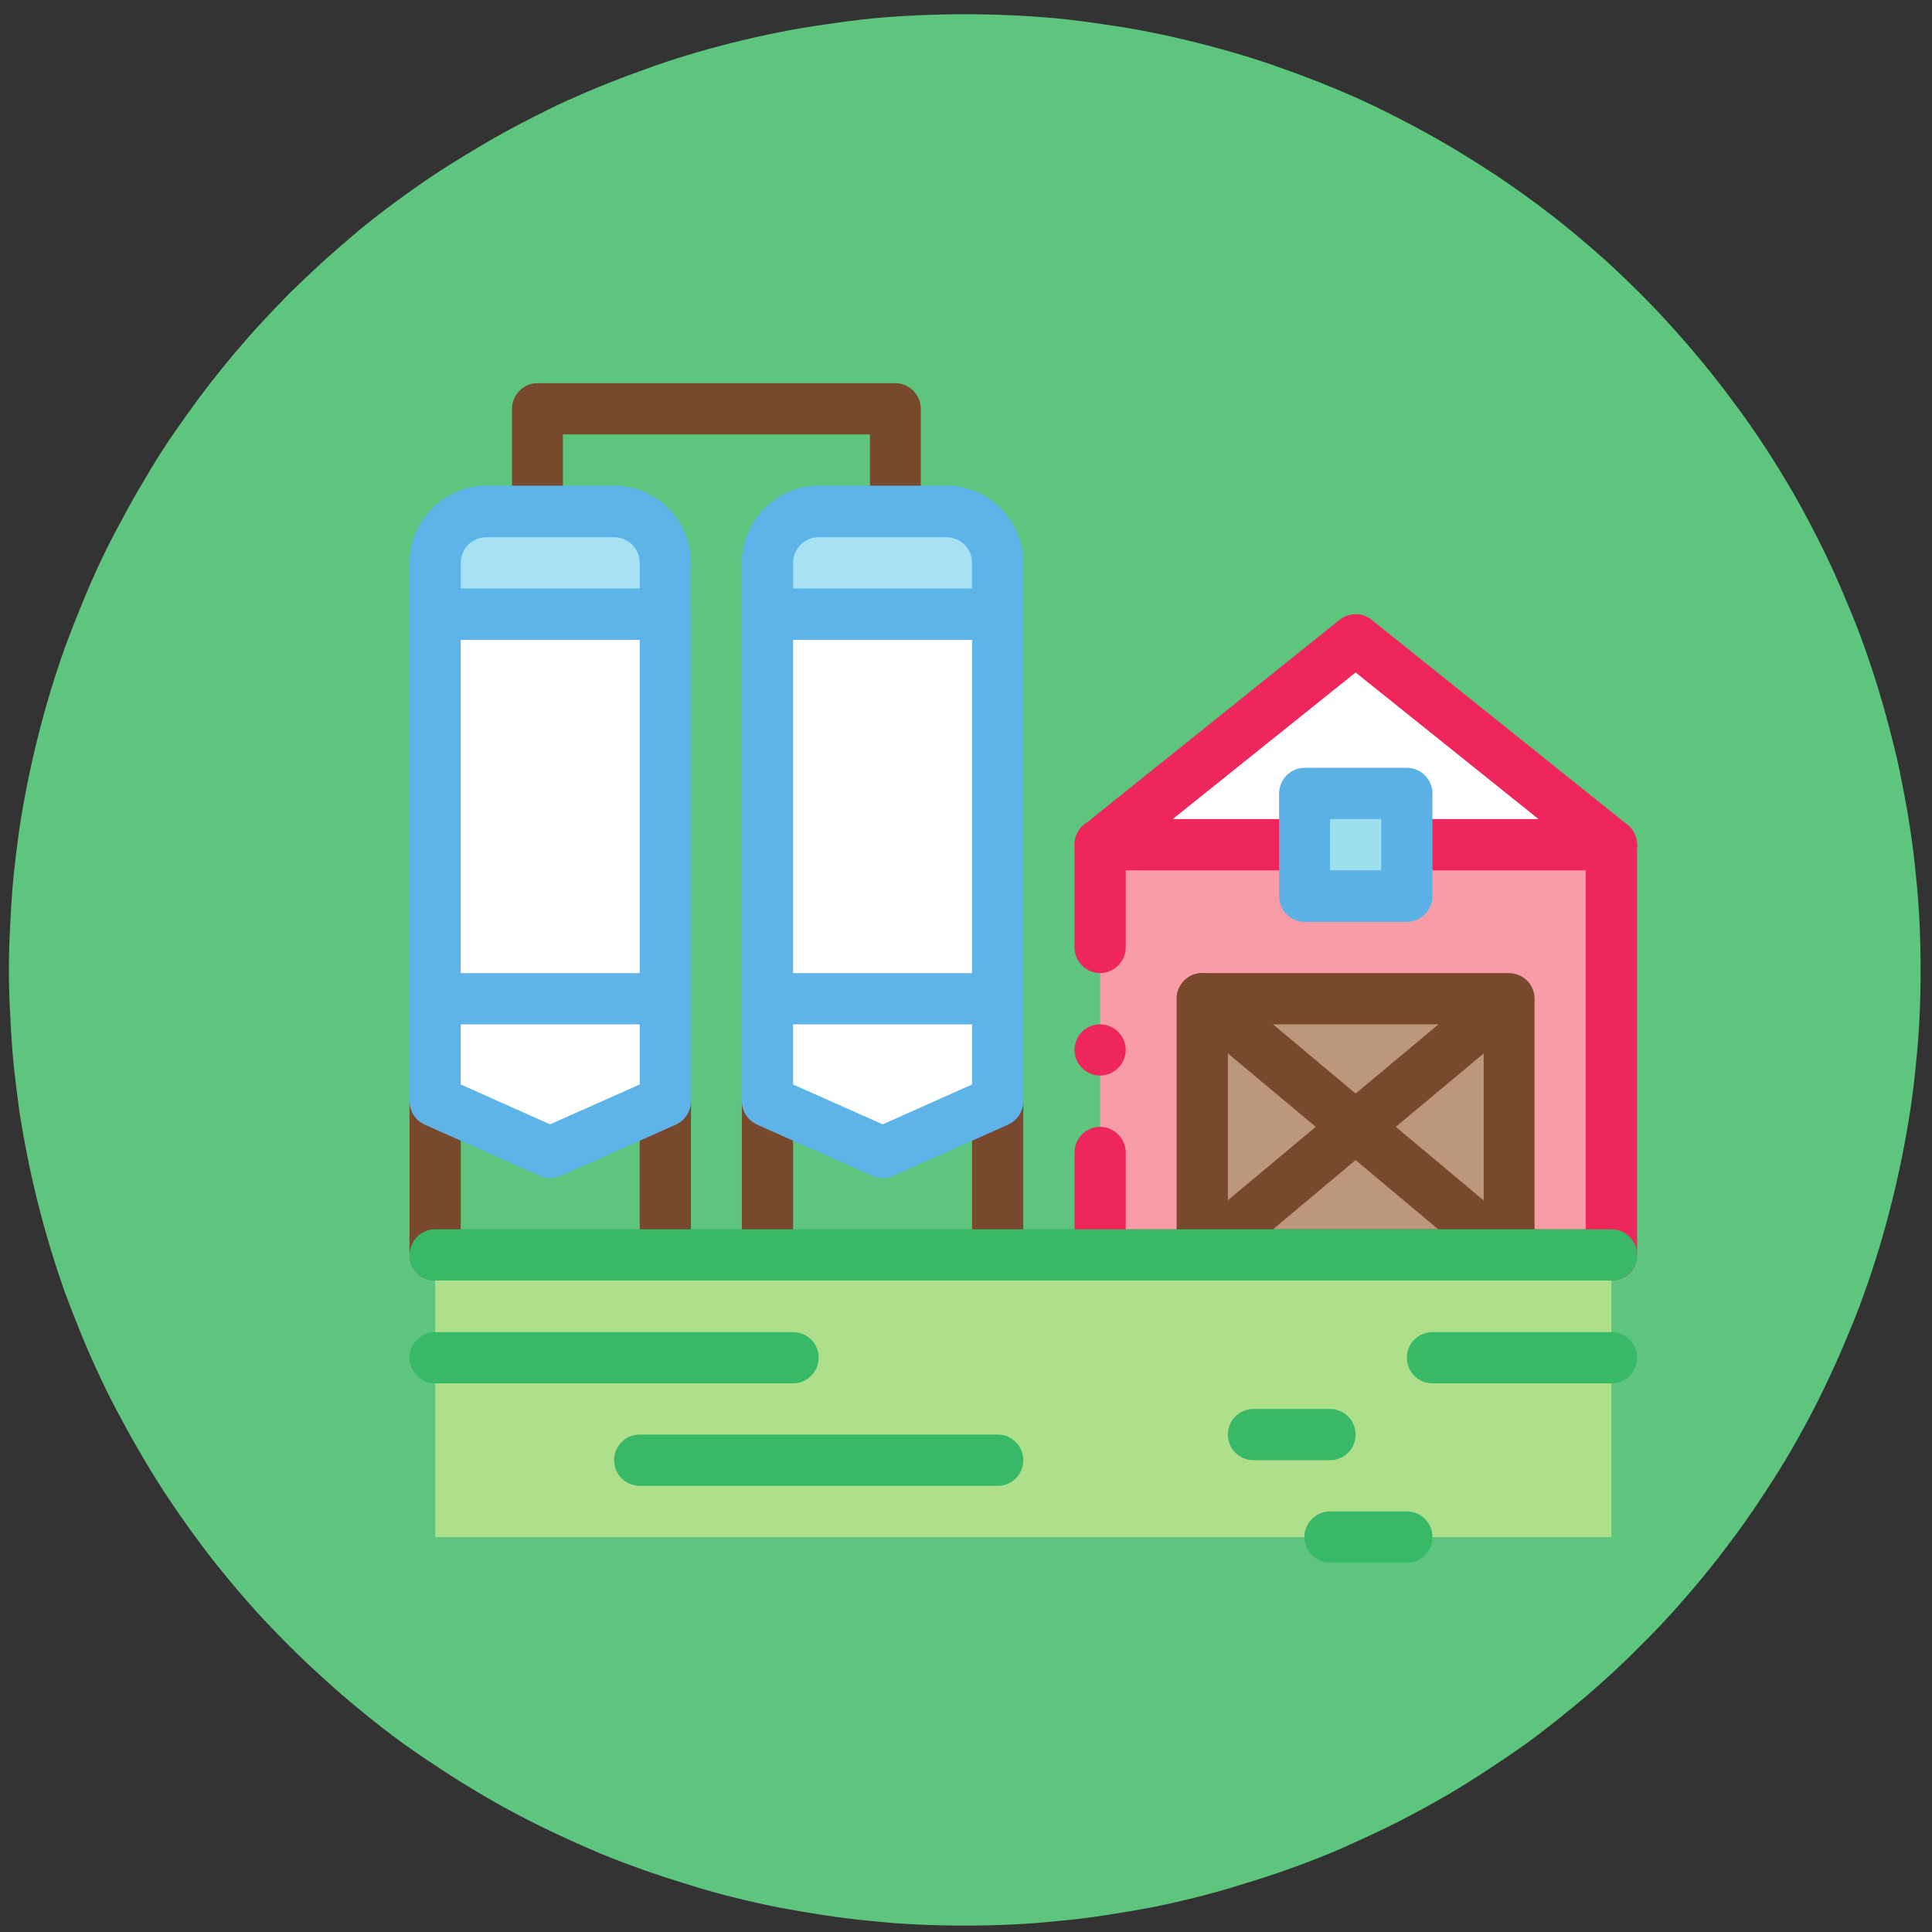
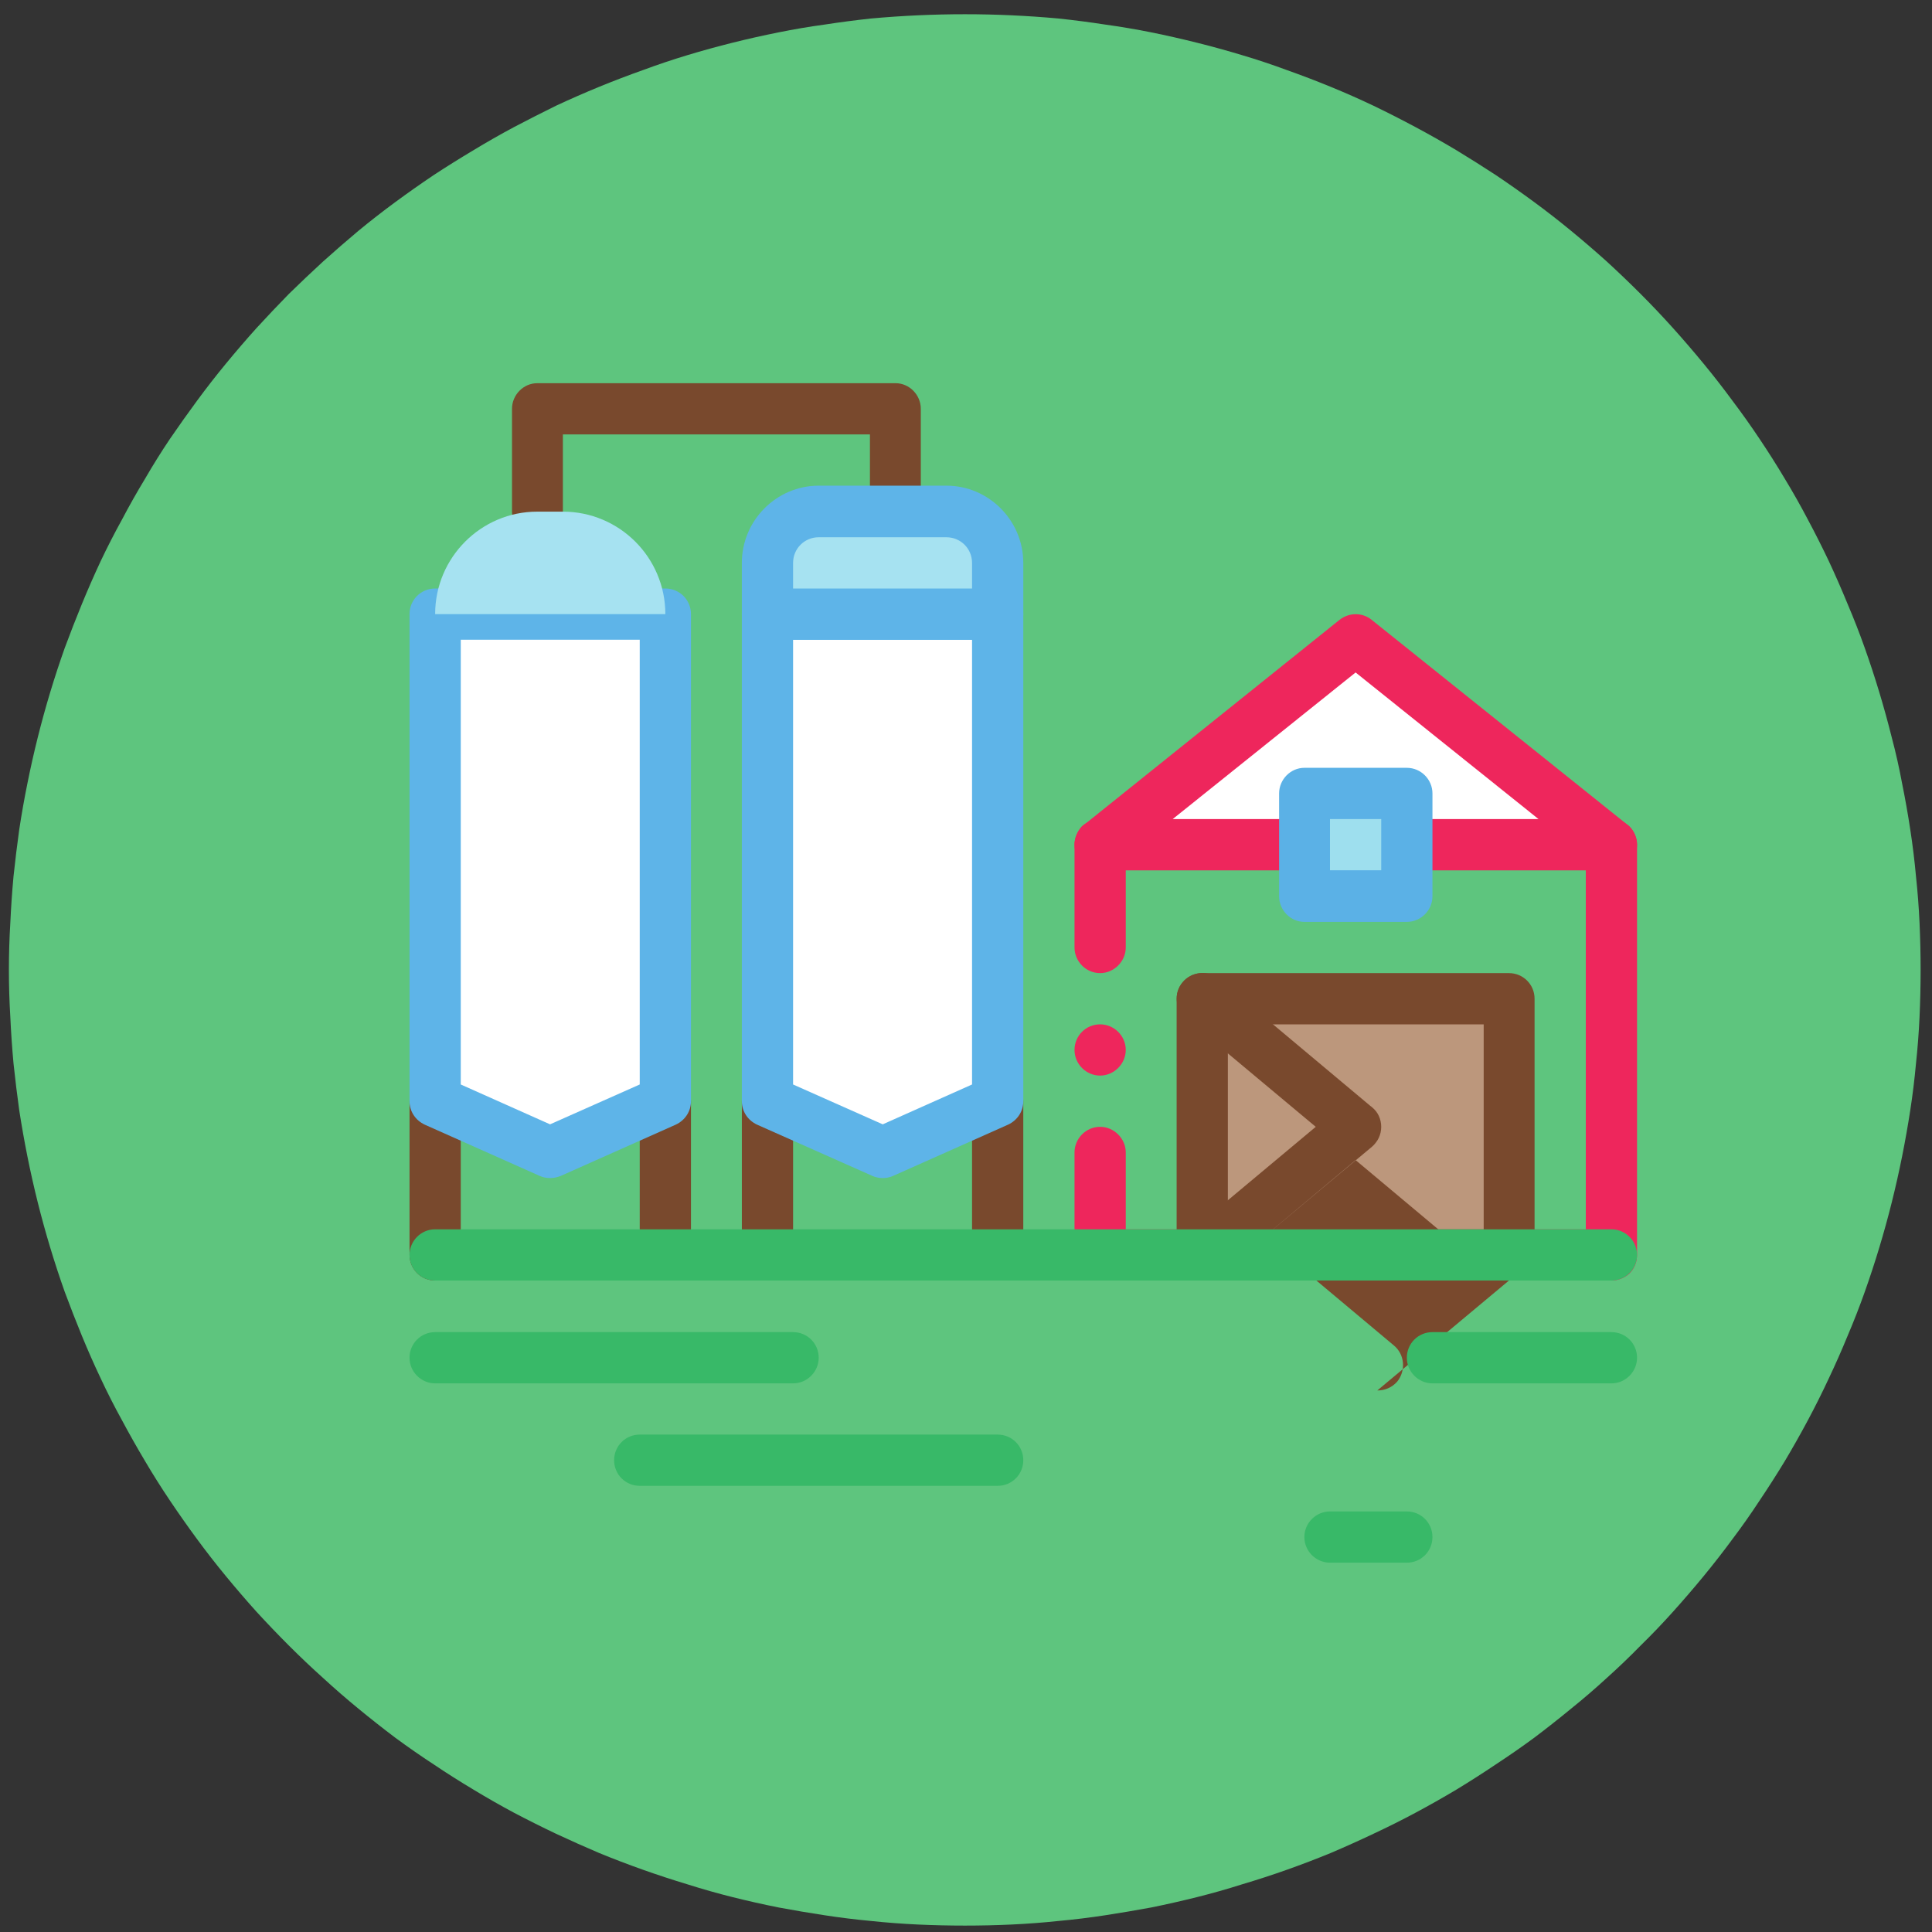
<svg xmlns="http://www.w3.org/2000/svg" version="1.2" viewBox="0 0 543 543" width="543" height="543">
  <rect x="0" y="0" width="543" height="543" fill="#333333" stroke="none" />
  <title>objetivos-svg</title>
  <defs>
    <clipPath clipPathUnits="userSpaceOnUse" id="cp1">
      <path d="m-190.05 3.95h286.55v615.24h-286.55z" />
    </clipPath>
    <clipPath clipPathUnits="userSpaceOnUse" id="cp2">
      <path d="m-224.65 3.95h321.15v615.3h-321.15z" />
    </clipPath>
    <clipPath clipPathUnits="userSpaceOnUse" id="cp3">
      <path d="m-224.41 27.84h320.91v591.35h-320.91z" />
    </clipPath>
  </defs>
  <style>
		.s0 { fill: #5ec57e } 
		.s1 { fill: #79492d } 
		.s2 { fill: #f89da8 } 
		.s3 { fill: #ee265c } 
		.s4 { fill: #ffffff } 
		.s5 { fill: #bc977c } 
		.s6 { fill: #9edfee } 
		.s7 { fill: #5bb1e6 } 
		.s8 { fill: #5eb4e8 } 
		.s9 { fill: #a6e2f1 } 
		.s10 { fill: #aedf8b } 
		.s11 { fill: #38b968 } 
	</style>
  <g id="Clip-Path: Mask" clip-path="url(#cp1)">
    <g id="Mask">
		</g>
  </g>
  <g id="Clip-Path: Mask" clip-path="url(#cp2)">
    <g id="Mask">
		</g>
  </g>
  <g id="Clip-Path: Mask" clip-path="url(#cp3)">
    <g id="Mask">
		</g>
  </g>
  <path id="Path 47" class="s0" d="m539.8 272.6q0 6.6-0.3 13.2-0.3 6.6-1 13.1-0.6 6.6-1.6 13.1-1 6.5-2.3 13-1.3 6.5-2.9 12.9-1.6 6.4-3.5 12.7-1.9 6.3-4.1 12.5-2.2 6.2-4.8 12.3-2.5 6.1-5.3 12-2.8 6-5.9 11.8-3.1 5.8-6.5 11.5-3.4 5.6-7.1 11.1-3.6 5.5-7.6 10.8-3.9 5.3-8.1 10.4-4.2 5.1-8.6 10-4.4 4.9-9.1 9.5-4.6 4.7-9.5 9.1-4.9 4.5-10 8.6-5.1 4.2-10.4 8.2-5.3 3.9-10.8 7.5-5.5 3.7-11.1 7.1-5.7 3.4-11.5 6.5-5.8 3.1-11.8 5.9-5.9 2.8-12 5.4-6.1 2.5-12.3 4.7-6.2 2.2-12.6 4.1-6.3 2-12.7 3.6-6.4 1.6-12.8 2.9-6.5 1.2-13 2.2-6.5 1-13.1 1.6-6.6 0.7-13.2 1-6.5 0.3-13.1 0.3-6.6 0-13.2-0.3-6.6-0.3-13.2-1-6.5-0.6-13-1.6-6.6-1-13-2.2-6.5-1.3-12.9-2.9-6.4-1.6-12.7-3.6-6.3-1.9-12.5-4.1-6.2-2.2-12.3-4.7-6.1-2.6-12.1-5.4-5.9-2.8-11.8-5.9-5.8-3.1-11.4-6.5-5.7-3.4-11.2-7.1-5.5-3.6-10.8-7.5-5.3-4-10.4-8.2-5-4.1-9.9-8.6-4.9-4.4-9.6-9.1-4.6-4.6-9.1-9.5-4.4-4.9-8.6-10-4.2-5.1-8.1-10.4-3.9-5.3-7.6-10.8-3.7-5.5-7-11.1-3.4-5.7-6.5-11.5-3.2-5.8-6-11.8-2.8-5.9-5.3-12-2.5-6.1-4.8-12.3-2.2-6.2-4.1-12.5-1.9-6.3-3.5-12.7-1.6-6.4-2.9-12.9-1.3-6.5-2.3-13-0.9-6.5-1.6-13.1-0.6-6.5-0.9-13.1-0.4-6.6-0.4-13.2 0-6.6 0.4-13.2 0.3-6.6 0.9-13.1 0.7-6.6 1.6-13.1 1-6.6 2.3-13 1.3-6.5 2.9-12.9 1.6-6.4 3.5-12.7 1.9-6.3 4.1-12.5 2.3-6.2 4.8-12.3 2.5-6.1 5.3-12.1 2.8-5.9 6-11.7 3.1-5.9 6.5-11.5 3.3-5.7 7-11.2 3.7-5.4 7.6-10.7 3.9-5.3 8.1-10.4 4.2-5.1 8.6-10 4.5-4.9 9.1-9.6 4.7-4.6 9.6-9.1 4.9-4.4 9.9-8.6 5.1-4.2 10.4-8.1 5.3-3.9 10.8-7.6 5.5-3.6 11.2-7 5.6-3.4 11.4-6.5 5.9-3.1 11.8-6 6-2.8 12.1-5.3 6.1-2.5 12.3-4.7 6.2-2.3 12.5-4.2 6.3-1.9 12.7-3.5 6.4-1.6 12.9-2.9 6.4-1.3 13-2.2 6.5-1 13-1.7 6.6-0.6 13.2-0.9 6.6-0.3 13.2-0.3 6.6 0 13.1 0.3 6.6 0.3 13.2 0.9 6.6 0.7 13.1 1.7 6.5 0.9 13 2.2 6.4 1.3 12.8 2.9 6.4 1.6 12.7 3.5 6.4 1.9 12.6 4.2 6.2 2.2 12.3 4.7 6.1 2.5 12 5.3 6 2.9 11.8 6 5.8 3.1 11.5 6.5 5.6 3.4 11.1 7 5.5 3.7 10.8 7.6 5.3 3.9 10.4 8.1 5.1 4.2 10 8.6 4.9 4.5 9.5 9.1 4.7 4.7 9.1 9.6 4.4 4.9 8.6 10 4.2 5.1 8.1 10.4 4 5.3 7.6 10.7 3.7 5.5 7.1 11.2 3.4 5.6 6.5 11.5 3.1 5.8 5.9 11.7 2.8 6 5.3 12.1 2.6 6.1 4.8 12.3 2.2 6.2 4.1 12.5 1.9 6.3 3.5 12.7 1.7 6.4 2.9 12.9 1.3 6.4 2.3 13 1 6.5 1.6 13.1 0.7 6.5 1 13.1 0.3 6.6 0.3 13.2z" />
  <path id="Path 48" class="s1" d="m251.7 151c-4 0-7.2-3.3-7.2-7.2v-21.7h-86.3v21.7c0 3.9-3.2 7.2-7.2 7.2-3.9 0-7.1-3.3-7.1-7.2v-28.9c0-3.9 3.2-7.2 7.1-7.2h100.7c3.9 0 7.1 3.3 7.1 7.2v28.9c0 3.9-3.2 7.2-7.1 7.2z" />
-   <path id="Path 49" class="s2" d="m309.2 237.4h143.7v115.3h-143.7z" />
  <path id="Path 50" fill-rule="evenodd" class="s3" d="m452.9 359.9h-143.7c-2 0-3.8-0.7-5.2-2-1.3-1.4-2-3.2-2-5.2v-28.8c0-3.9 3.2-7.2 7.2-7.2 3.9 0 7.2 3.3 7.2 7.2v21.6h129.3v-100.9h-129.3v21.7c0 3.9-3.3 7.2-7.2 7.2-4 0-7.2-3.3-7.2-7.2v-28.9c0-1.8 0.8-3.7 2-5.1 1.4-1.3 3.3-2.1 5.2-2.1h143.7c1.9 0 3.7 0.8 5.1 2.1 1.3 1.4 2.1 3.3 2.1 5.1v115.3c0 2-0.7 3.8-2.1 5.2-1.4 1.3-3.2 2-5.1 2zm-143.7-57.6c-4 0-7.2-3.3-7.2-7.2 0-4 3.2-7.2 7.2-7.2 3.9 0 7.2 3.2 7.2 7.2 0 3.9-3.3 7.2-7.2 7.2z" />
  <path id="Path 51" class="s4" d="m452.9 237.4h-143.7l71.8-57.6z" />
  <path id="Path 52" fill-rule="evenodd" class="s3" d="m452.9 244.6h-143.7c-3.1 0-5.8-1.9-6.8-4.8-1-2.9-0.1-6.1 2.3-8l71.8-57.6c2.7-2.1 6.4-2.1 9 0l71.9 57.6c2.4 1.9 3.3 5.1 2.3 8-1 2.9-3.7 4.8-6.8 4.8zm-123.3-14.4h102.8l-51.4-41.2z" />
  <path id="Path 53" class="s5" d="m424.1 352.7h-86.2v-72h86.2z" />
  <path id="Path 54" fill-rule="evenodd" class="s1" d="m424.1 359.9h-86.2c-4 0-7.2-3.2-7.2-7.2v-72c0-4 3.2-7.2 7.2-7.2h86.2c4 0 7.2 3.2 7.2 7.2v72c0 4-3.2 7.2-7.2 7.2zm-79-14.4h71.9v-57.6h-71.9z" />
  <path id="Path 55" class="s6" d="m395.4 251.9h-28.8v-28.9h28.8z" />
  <path id="Path 56" fill-rule="evenodd" class="s7" d="m395.4 259.1h-28.8c-3.9 0-7.1-3.3-7.1-7.2v-28.9c0-3.9 3.2-7.2 7.1-7.2h28.8c4 0 7.2 3.3 7.2 7.2v28.9c0 3.9-3.2 7.2-7.2 7.2zm-21.6-14.5h14.4v-14.4h-14.4z" />
-   <path id="Path 57" class="s1" d="m337.9 359.9c-2.1 0-4.1-0.8-5.5-2.5-2.6-3.1-2.1-7.7 0.9-10.2l36.5-30.5-36.5-30.5c-3-2.5-3.5-7.1-0.9-10.1 2.5-3.1 7.1-3.5 10.1-1l43.1 36.1c1.7 1.3 2.6 3.4 2.6 5.5 0 2.1-0.9 4.2-2.6 5.5l-43.1 36.1c-1.3 1.1-3 1.6-4.6 1.6zm86.2 0c-1.6 0-3.2-0.5-4.6-1.6l-43.1-36.1c-1.6-1.3-2.6-3.4-2.6-5.5 0-2.1 1-4.2 2.6-5.5l37-30.9c3-2.6 7.6-2.2 10.1 0.9 2.5 3.1 2.1 7.6-0.9 10.2l-30.3 25.3 36.4 30.5c3.1 2.5 3.5 7.1 1 10.2-1.5 1.7-3.5 2.5-5.6 2.5zm-301.8 0c-4 0-7.2-3.2-7.2-7.2v-43.2c0-4 3.2-7.2 7.2-7.2 4 0 7.2 3.2 7.2 7.2v43.2c0 4-3.2 7.2-7.2 7.2zm64.7 0c-4 0-7.2-3.2-7.2-7.2v-43.2c0-4 3.2-7.2 7.2-7.2 4 0 7.2 3.2 7.2 7.2v43.2c0 4-3.2 7.2-7.2 7.2zm28.7 0c-3.9 0-7.2-3.2-7.2-7.2v-43.2c0-4 3.3-7.2 7.2-7.2 4 0 7.2 3.2 7.2 7.2v43.2c0 4-3.2 7.2-7.2 7.2zm64.7 0c-4 0-7.2-3.2-7.2-7.2v-43.2c0-4 3.2-7.2 7.2-7.2 4 0 7.2 3.2 7.2 7.2v43.2c0 4-3.2 7.2-7.2 7.2z" />
+   <path id="Path 57" class="s1" d="m337.9 359.9c-2.1 0-4.1-0.8-5.5-2.5-2.6-3.1-2.1-7.7 0.9-10.2l36.5-30.5-36.5-30.5c-3-2.5-3.5-7.1-0.9-10.1 2.5-3.1 7.1-3.5 10.1-1l43.1 36.1c1.7 1.3 2.6 3.4 2.6 5.5 0 2.1-0.9 4.2-2.6 5.5l-43.1 36.1c-1.3 1.1-3 1.6-4.6 1.6zm86.2 0c-1.6 0-3.2-0.5-4.6-1.6l-43.1-36.1c-1.6-1.3-2.6-3.4-2.6-5.5 0-2.1 1-4.2 2.6-5.5c3-2.6 7.6-2.2 10.1 0.9 2.5 3.1 2.1 7.6-0.9 10.2l-30.3 25.3 36.4 30.5c3.1 2.5 3.5 7.1 1 10.2-1.5 1.7-3.5 2.5-5.6 2.5zm-301.8 0c-4 0-7.2-3.2-7.2-7.2v-43.2c0-4 3.2-7.2 7.2-7.2 4 0 7.2 3.2 7.2 7.2v43.2c0 4-3.2 7.2-7.2 7.2zm64.7 0c-4 0-7.2-3.2-7.2-7.2v-43.2c0-4 3.2-7.2 7.2-7.2 4 0 7.2 3.2 7.2 7.2v43.2c0 4-3.2 7.2-7.2 7.2zm28.7 0c-3.9 0-7.2-3.2-7.2-7.2v-43.2c0-4 3.3-7.2 7.2-7.2 4 0 7.2 3.2 7.2 7.2v43.2c0 4-3.2 7.2-7.2 7.2zm64.7 0c-4 0-7.2-3.2-7.2-7.2v-43.2c0-4 3.2-7.2 7.2-7.2 4 0 7.2 3.2 7.2 7.2v43.2c0 4-3.2 7.2-7.2 7.2z" />
  <path id="Path 58" class="s4" d="m280.4 309.5l-32.3 14.4-32.4-14.4v-136.9h64.7z" />
  <path id="Path 59" fill-rule="evenodd" class="s8" d="m248.1 331.1c-1 0-2-0.2-2.9-0.6l-32.4-14.4c-2.6-1.2-4.3-3.7-4.3-6.6v-136.9c0-4 3.3-7.2 7.2-7.2h64.7c4 0 7.2 3.2 7.2 7.2v136.9c0 2.9-1.7 5.4-4.3 6.6l-32.3 14.4c-0.9 0.4-1.9 0.6-2.9 0.6zm-25.2-26.3l25.2 11.2 25.1-11.2v-125h-50.3zm57.5 4.7h0.1z" />
  <path id="Path 60" class="s4" d="m187 309.5l-32.4 14.4-32.3-14.4v-136.9h64.7z" />
  <path id="Path 61" fill-rule="evenodd" class="s8" d="m154.6 331.1c-1 0-2-0.2-2.9-0.6l-32.3-14.4c-2.6-1.2-4.3-3.7-4.3-6.6v-136.9c0-4 3.2-7.2 7.2-7.2h64.7c4 0 7.2 3.2 7.2 7.2v136.9c0 2.9-1.7 5.4-4.3 6.6l-32.3 14.4q-1.5 0.6-3 0.6zm-25.1-26.3l25.1 11.2 25.2-11.2v-125h-50.3z" />
  <path id="Path 62" class="s9" d="m280.4 172.6h-64.7c0-15.9 12.9-28.8 28.8-28.8h7.2c15.8 0 28.7 12.9 28.7 28.8z" />
  <path id="Path 63" fill-rule="evenodd" class="s8" d="m280.4 179.8h-64.7c-3.9 0-7.2-3.2-7.2-7.2v-14.4c0-11.9 9.7-21.7 21.6-21.7h35.9c11.9 0 21.6 9.8 21.6 21.7v14.4c0 4-3.2 7.2-7.2 7.2zm-57.5-14.4h50.3v-7.2c0-4-3.2-7.2-7.2-7.2h-35.9c-4 0-7.2 3.2-7.2 7.2z" />
  <path id="Path 64" class="s9" d="m187 172.6h-64.7c0-15.9 12.9-28.8 28.7-28.8h7.2c15.9 0 28.8 12.9 28.8 28.8z" />
-   <path id="Path 65" fill-rule="evenodd" class="s8" d="m187 179.8h-64.7c-4 0-7.2-3.2-7.2-7.2v-14.4c0-11.9 9.7-21.7 21.6-21.7h35.9c11.9 0 21.6 9.8 21.6 21.7v14.4c0 4-3.2 7.2-7.2 7.2zm-57.5-14.4h50.3v-7.2c0-4-3.2-7.2-7.2-7.2h-35.9c-4 0-7.2 3.2-7.2 7.2zm57.5 122.5h-64.7c-4 0-7.2-3.2-7.2-7.2 0-4 3.2-7.2 7.2-7.2h64.7c4 0 7.2 3.2 7.2 7.2 0 4-3.2 7.2-7.2 7.2zm93.4 0h-64.7c-3.9 0-7.2-3.2-7.2-7.2 0-4 3.3-7.2 7.2-7.2h64.7c4 0 7.2 3.2 7.2 7.2 0 4-3.2 7.2-7.2 7.2z" />
-   <path id="Path 66" class="s10" d="m452.9 352.7h-330.6v79.3h330.6z" />
  <path id="Path 67" class="s11" d="m452.9 359.9h-330.6c-4 0-7.2-3.2-7.2-7.2 0-3.9 3.2-7.2 7.2-7.2h330.6c4 0 7.2 3.3 7.2 7.2 0 4-3.2 7.2-7.2 7.2z" />
  <path id="Path 68" class="s11" d="m222.9 388.8h-100.6c-4 0-7.2-3.3-7.2-7.2 0-4 3.2-7.2 7.2-7.2h100.6c4 0 7.2 3.2 7.2 7.2 0 3.9-3.2 7.2-7.2 7.2zm57.5 28.8h-100.6c-4 0-7.2-3.2-7.2-7.2 0-4 3.2-7.2 7.2-7.2h100.6c4 0 7.2 3.2 7.2 7.2 0 4-3.2 7.2-7.2 7.2z" />
  <path id="Path 69" class="s11" d="m452.9 388.8h-50.3c-4 0-7.2-3.3-7.2-7.2 0-4 3.2-7.2 7.2-7.2h50.3c4 0 7.2 3.2 7.2 7.2 0 3.9-3.2 7.2-7.2 7.2z" />
  <path id="Path 70" class="s11" d="m395.4 439.2h-21.6c-3.9 0-7.2-3.2-7.2-7.2 0-4 3.3-7.2 7.2-7.2h21.6c4 0 7.2 3.2 7.2 7.2 0 4-3.2 7.2-7.2 7.2z" />
-   <path id="Path 71" class="s11" d="m373.8 410.4h-21.5c-4 0-7.2-3.2-7.2-7.2 0-4 3.2-7.2 7.2-7.2h21.5c4 0 7.2 3.2 7.2 7.2 0 4-3.2 7.2-7.2 7.2z" />
</svg>